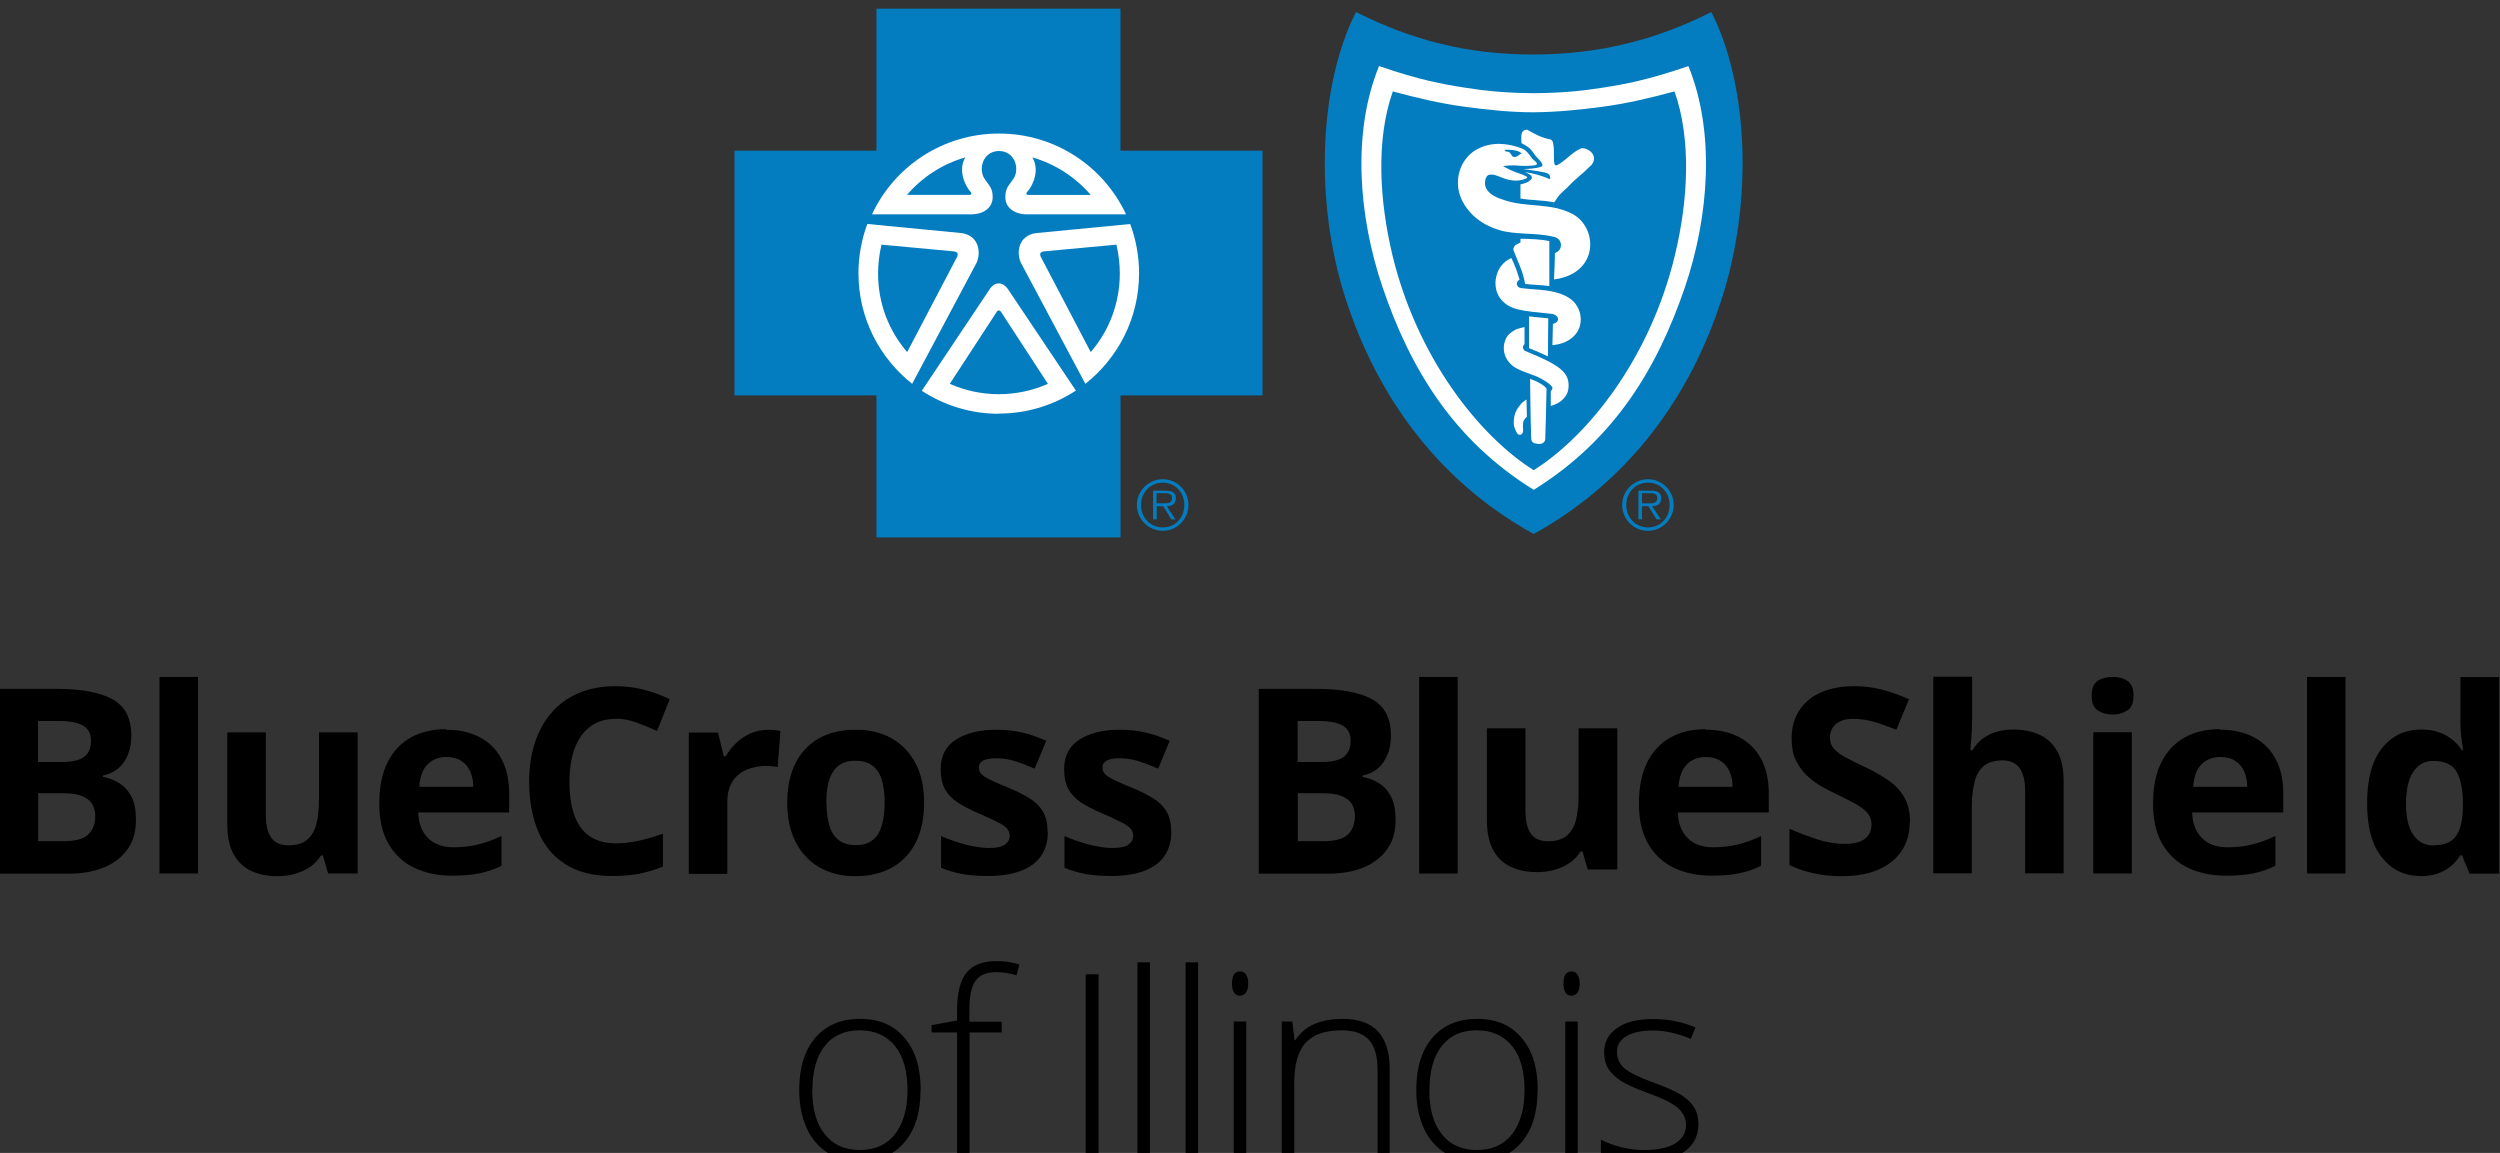
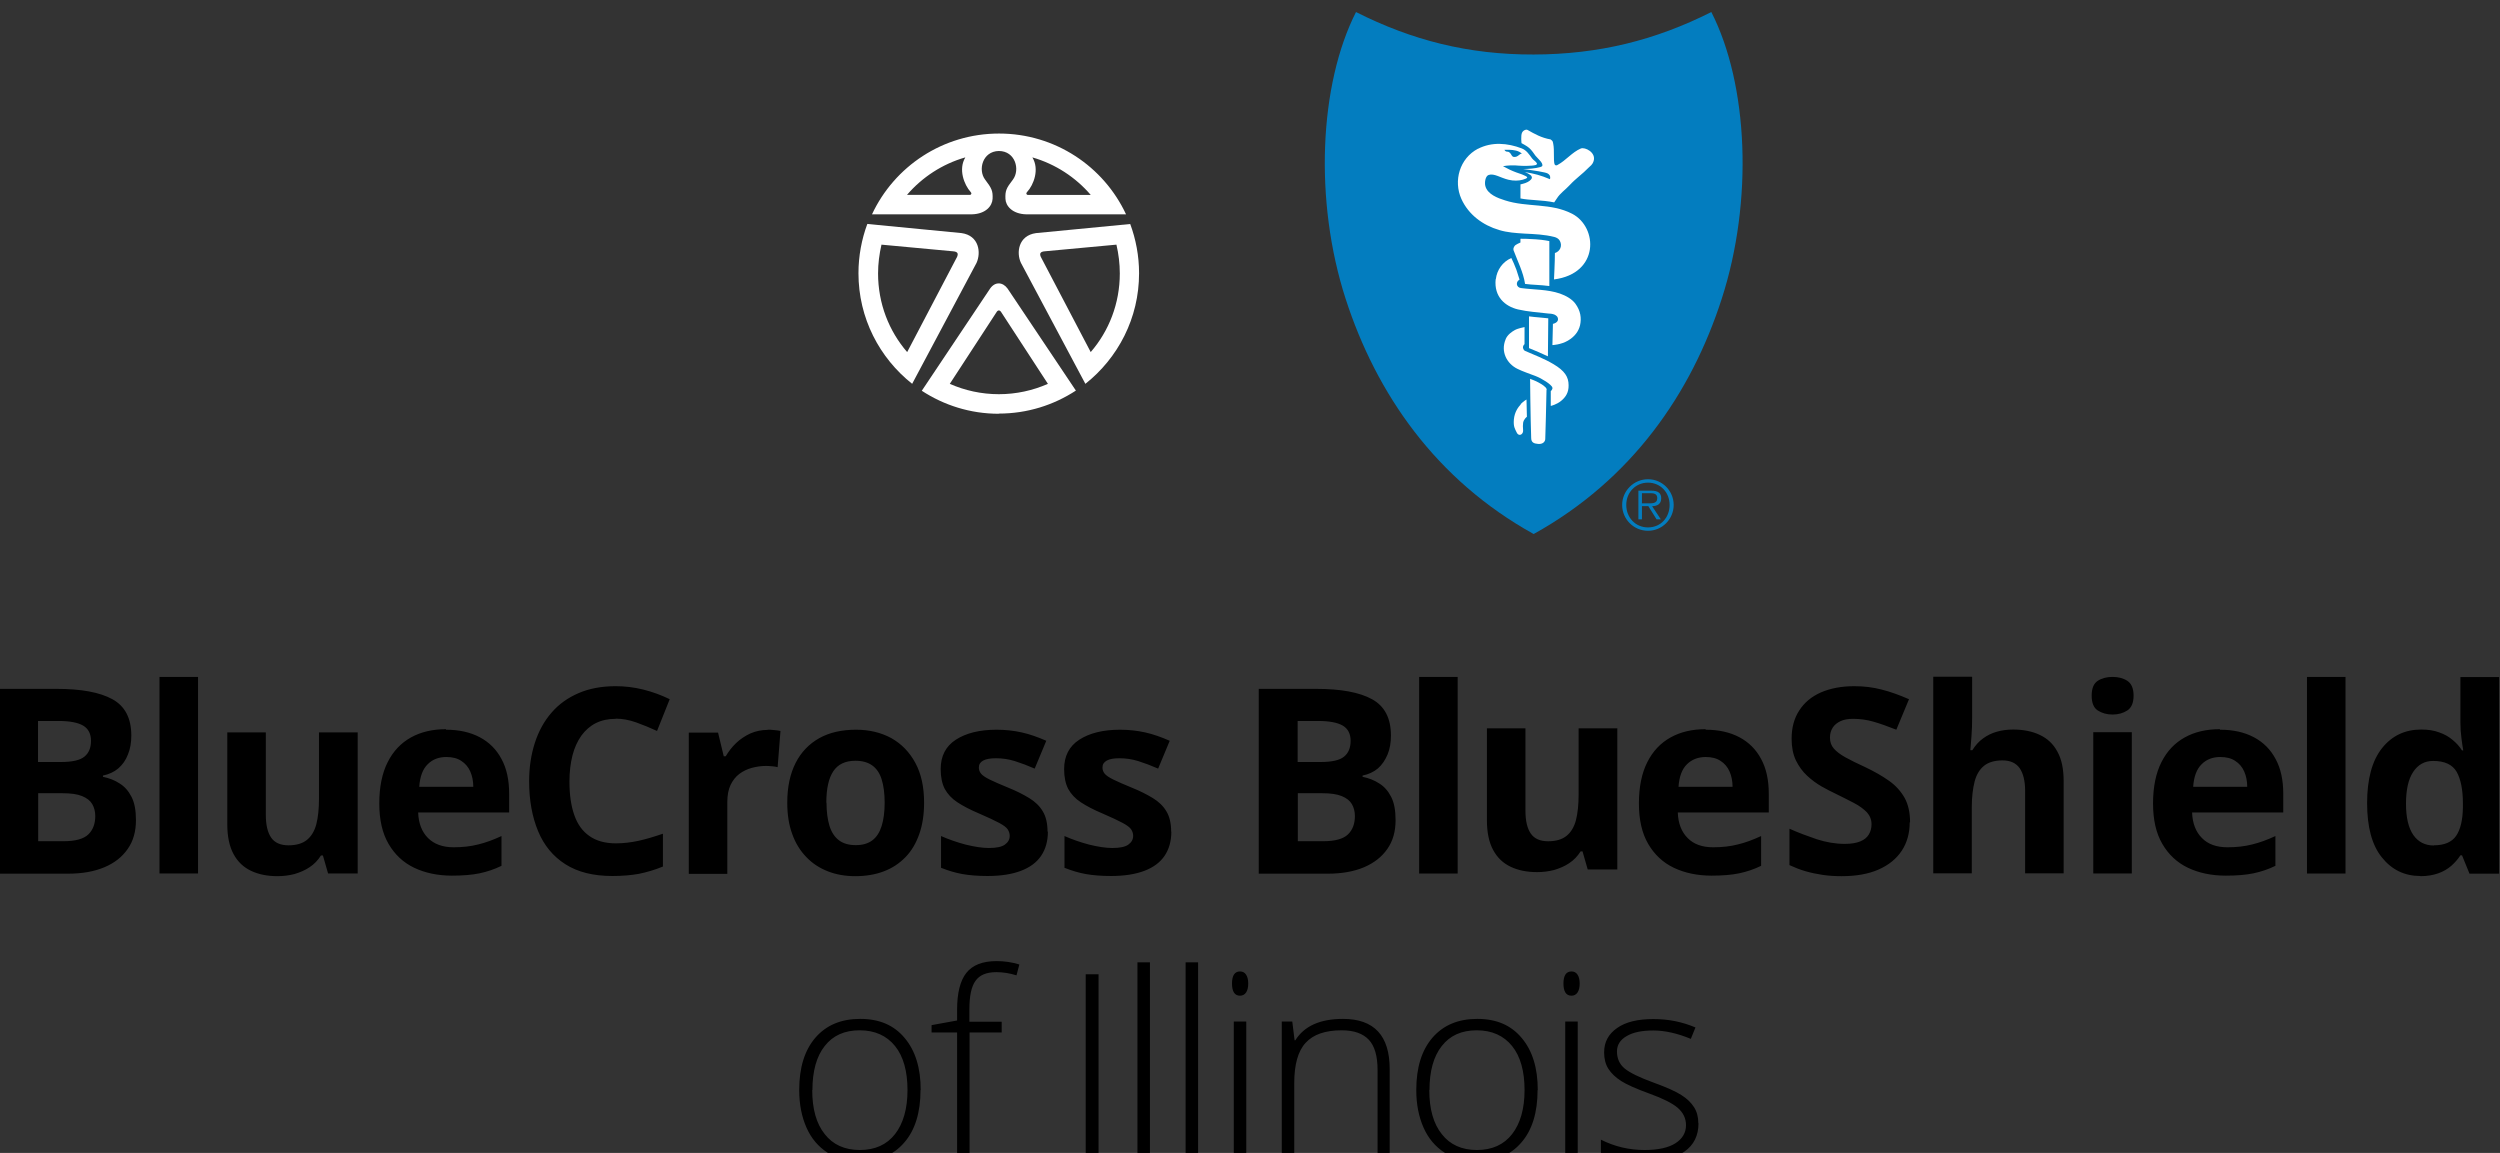
<svg xmlns="http://www.w3.org/2000/svg" version="1.1" id="svg2" width="99.755" height="46.005" viewBox="0 0 99.755 46.005" xml:space="preserve">
  <rect x="0" y="0" width="99.755" height="46.005" fill="#333333" stroke="none" />
  <defs id="defs6">
    <style id="style2758">.cls-1{fill:url(#linear-gradient);}.cls-2{fill:url(#linear-gradient-2);}.cls-3{fill:#ca0123;}</style>
    <style id="style1-2">.cls-1{fill:none;stroke-width:0px;}.cls-2{clip-path:url(#clippath);}</style>
    <style id="style1-3">.cls-1{fill:none;stroke-width:0px;}.cls-2{clip-path:url(#clippath);}</style>
    <style id="style1-1">.cls-1{fill:#53b6e7;}.cls-1,.cls-2{stroke-width:0px;}.cls-2{fill:#233872;}</style>
    <style id="style1-9">.cls-1,.cls-2,.cls-3{stroke-width:0px;}.cls-2{fill:#fff;}.cls-3{fill:#037dbf;}</style>
    <style id="style1-7">.cls-1{fill:none;}.cls-2{fill:#98002e;}</style>
    <style id="style1-0">.cls-1{fill:#00013a;}</style>
    <style id="style1-98">
      .cls-1 {
        fill: #ec0c21;
      }
    </style>
    <style id="style1-6">.cls-1{fill:#231f20;}</style>
    <style id="style1-24">.cls-1,.cls-2,.cls-3{fill:none;}.cls-2{clip-path:url(#clippath);}.cls-4{fill:#22257a;}.cls-3{clip-path:url(#clippath-1);}.cls-5{clip-path:url(#clippath-2);}</style>
    <style id="style1-20">.cls-1,.cls-2,.cls-3{fill:none;}.cls-2{clip-path:url(#clippath);}.cls-4{fill:#22257a;}.cls-3{clip-path:url(#clippath-1);}.cls-5{clip-path:url(#clippath-2);}</style>
    <style id="style1-09">.cls-1{fill:none;stroke-width:0px;}.cls-2{clip-path:url(#clippath);}</style>
    <style id="style1-31">.cls-1,.cls-2,.cls-3{stroke-width:0px;}.cls-2{fill:#fff;}.cls-3{fill:#037dbf;}</style>
    <style id="style1-26">.cls-1,.cls-2,.cls-3{stroke-width:0px;}.cls-2{fill:#fff;}.cls-3{fill:#037dbf;}</style>
    <style id="style1-5">.cls-1,.cls-2,.cls-3{stroke-width:0px;}.cls-2{fill:#fff;}.cls-3{fill:#037dbf;}</style>
    <style id="style1-41">.cls-1,.cls-2,.cls-3{stroke-width:0px;}.cls-2{fill:#fff;}.cls-3{fill:#037dbf;}</style>
    <style id="style1-83">.cls-1,.cls-2,.cls-3{stroke-width:0px;}.cls-2{fill:#fff;}.cls-3{fill:#037dbf;}</style>
    <style id="style1-07">.cls-1,.cls-2,.cls-3{stroke-width:0px;}.cls-2{fill:#fff;}.cls-3{fill:#037dbf;}</style>
    <style id="style1-0-3">.cls-1,.cls-2,.cls-3{stroke-width:0px;}.cls-2{fill:#fff;}.cls-3{fill:#037dbf;}</style>
    <linearGradient id="swatch81">
      <stop style="stop-color:#037dbf;stop-opacity:1;" offset="0" id="stop81" />
    </linearGradient>
    <style id="style1-67">.cls-1,.cls-2,.cls-3{stroke-width:0px;}.cls-2{fill:#fff;}.cls-3{fill:#037dbf;}</style>
    <style id="style1-0-99">.cls-1,.cls-2,.cls-3{stroke-width:0px;}.cls-2{fill:#fff;}.cls-3{fill:#037dbf;}</style>
    <style id="style1-09-7">.cls-1,.cls-2,.cls-3{stroke-width:0px;}.cls-2{fill:#fff;}.cls-3{fill:#037dbf;}</style>
    <style id="style1-0-9">.cls-1,.cls-2,.cls-3{stroke-width:0px;}.cls-2{fill:#fff;}.cls-3{fill:#037dbf;}</style>
    <style id="style1-4-6">.cls-1,.cls-2,.cls-3{stroke-width:0px;}.cls-2{fill:#fff;}.cls-3{fill:#037dbf;}</style>
    <style id="style1-0-2">.cls-1,.cls-2,.cls-3{stroke-width:0px;}.cls-2{fill:#fff;}.cls-3{fill:#037dbf;}</style>
    <style id="style1-53">.cls-1,.cls-2,.cls-3{stroke-width:0px;}.cls-2{fill:#fff;}.cls-3{fill:#037dbf;}</style>
    <style id="style1-0-28">.cls-1,.cls-2,.cls-3{stroke-width:0px;}.cls-2{fill:#fff;}.cls-3{fill:#037dbf;}</style>
    <style id="style1-09-2">.cls-1,.cls-2,.cls-3{stroke-width:0px;}.cls-2{fill:#fff;}.cls-3{fill:#037dbf;}</style>
    <style id="style1-0-9-5">.cls-1,.cls-2,.cls-3{stroke-width:0px;}.cls-2{fill:#fff;}.cls-3{fill:#037dbf;}</style>
    <style id="style1-4-3">.cls-1,.cls-2,.cls-3{stroke-width:0px;}.cls-2{fill:#fff;}.cls-3{fill:#037dbf;}</style>
    <style id="style1-0-2-6">.cls-1,.cls-2,.cls-3{stroke-width:0px;}.cls-2{fill:#fff;}.cls-3{fill:#037dbf;}</style>
    <style id="style1-34">.cls-1,.cls-2,.cls-3{stroke-width:0px;}.cls-2{fill:#fff;}.cls-3{fill:#037dbf;}</style>
    <style id="style2">.cls-1,.cls-2,.cls-3{stroke-width:0px;}.cls-2{fill:#fff;}.cls-3{fill:#037dbf;}</style>
    <style id="style3">.cls-1,.cls-2,.cls-3{stroke-width:0px;}.cls-2{fill:#fff;}.cls-3{fill:#037dbf;}</style>
    <style id="style4">.cls-1,.cls-2,.cls-3{stroke-width:0px;}.cls-2{fill:#fff;}.cls-3{fill:#037dbf;}</style>
    <style id="style5">.cls-1,.cls-2,.cls-3{stroke-width:0px;}.cls-2{fill:#fff;}.cls-3{fill:#037dbf;}</style>
    <style id="style6">.cls-1,.cls-2,.cls-3{stroke-width:0px;}.cls-2{fill:#fff;}.cls-3{fill:#037dbf;}</style>
    <style id="style1-63">.cls-1,.cls-2,.cls-3{stroke-width:0px;}.cls-2{fill:#fff;}.cls-3{fill:#037dbf;}</style>
    <style id="style1-0-4">.cls-1,.cls-2,.cls-3{stroke-width:0px;}.cls-2{fill:#fff;}.cls-3{fill:#037dbf;}</style>
    <style id="style1-09-28">.cls-1,.cls-2,.cls-3{stroke-width:0px;}.cls-2{fill:#fff;}.cls-3{fill:#037dbf;}</style>
    <style id="style1-0-9-8">.cls-1,.cls-2,.cls-3{stroke-width:0px;}.cls-2{fill:#fff;}.cls-3{fill:#037dbf;}</style>
    <style id="style1-4-7">.cls-1,.cls-2,.cls-3{stroke-width:0px;}.cls-2{fill:#fff;}.cls-3{fill:#037dbf;}</style>
    <style id="style1-0-2-5">.cls-1,.cls-2,.cls-3{stroke-width:0px;}.cls-2{fill:#fff;}.cls-3{fill:#037dbf;}</style>
    <style id="style1-44">.cls-1,.cls-2,.cls-3{stroke-width:0px;}.cls-2{fill:#fff;}.cls-3{fill:#037dbf;}</style>
    <style id="style1-0-44">.cls-1,.cls-2,.cls-3{stroke-width:0px;}.cls-2{fill:#fff;}.cls-3{fill:#037dbf;}</style>
    <style id="style1-09-4">.cls-1,.cls-2,.cls-3{stroke-width:0px;}.cls-2{fill:#fff;}.cls-3{fill:#037dbf;}</style>
    <style id="style1-0-9-2">.cls-1,.cls-2,.cls-3{stroke-width:0px;}.cls-2{fill:#fff;}.cls-3{fill:#037dbf;}</style>
    <style id="style1-4-9">.cls-1,.cls-2,.cls-3{stroke-width:0px;}.cls-2{fill:#fff;}.cls-3{fill:#037dbf;}</style>
    <style id="style1-0-2-3">.cls-1,.cls-2,.cls-3{stroke-width:0px;}.cls-2{fill:#fff;}.cls-3{fill:#037dbf;}</style>
    <style id="style1-30">.cls-1,.cls-2,.cls-3{stroke-width:0px;}.cls-2{fill:#fff;}.cls-3{fill:#037dbf;}</style>
    <style id="style1-0-38">.cls-1,.cls-2,.cls-3{stroke-width:0px;}.cls-2{fill:#fff;}.cls-3{fill:#037dbf;}</style>
    <style id="style1-09-25">.cls-1,.cls-2,.cls-3{stroke-width:0px;}.cls-2{fill:#fff;}.cls-3{fill:#037dbf;}</style>
    <style id="style1-0-9-20">.cls-1,.cls-2,.cls-3{stroke-width:0px;}.cls-2{fill:#fff;}.cls-3{fill:#037dbf;}</style>
    <style id="style1-4-37">.cls-1,.cls-2,.cls-3{stroke-width:0px;}.cls-2{fill:#fff;}.cls-3{fill:#037dbf;}</style>
    <style id="style1-0-2-2">.cls-1,.cls-2,.cls-3{stroke-width:0px;}.cls-2{fill:#fff;}.cls-3{fill:#037dbf;}</style>
    <style id="style1-32">.cls-1,.cls-2,.cls-3{stroke-width:0px;}.cls-2{fill:#fff;}.cls-3{fill:#037dbf;}</style>
    <style id="style1-0-1">.cls-1,.cls-2,.cls-3{stroke-width:0px;}.cls-2{fill:#fff;}.cls-3{fill:#037dbf;}</style>
    <style id="style1-09-1">.cls-1,.cls-2,.cls-3{stroke-width:0px;}.cls-2{fill:#fff;}.cls-3{fill:#037dbf;}</style>
    <style id="style1-0-9-3">.cls-1,.cls-2,.cls-3{stroke-width:0px;}.cls-2{fill:#fff;}.cls-3{fill:#037dbf;}</style>
    <style id="style1-4-2">.cls-1,.cls-2,.cls-3{stroke-width:0px;}.cls-2{fill:#fff;}.cls-3{fill:#037dbf;}</style>
    <style id="style1-0-2-53">.cls-1,.cls-2,.cls-3{stroke-width:0px;}.cls-2{fill:#fff;}.cls-3{fill:#037dbf;}</style>
    <style id="style1-64">.cls-1,.cls-2,.cls-3{stroke-width:0px;}.cls-2{fill:#fff;}.cls-3{fill:#037dbf;}</style>
    <style id="style1-0-0">.cls-1,.cls-2,.cls-3{stroke-width:0px;}.cls-2{fill:#fff;}.cls-3{fill:#037dbf;}</style>
    <style id="style1-09-70">.cls-1,.cls-2,.cls-3{stroke-width:0px;}.cls-2{fill:#fff;}.cls-3{fill:#037dbf;}</style>
    <style id="style1-0-9-34">.cls-1,.cls-2,.cls-3{stroke-width:0px;}.cls-2{fill:#fff;}.cls-3{fill:#037dbf;}</style>
    <style id="style1-4-0">.cls-1,.cls-2,.cls-3{stroke-width:0px;}.cls-2{fill:#fff;}.cls-3{fill:#037dbf;}</style>
    <style id="style1-0-2-0">.cls-1,.cls-2,.cls-3{stroke-width:0px;}.cls-2{fill:#fff;}.cls-3{fill:#037dbf;}</style>
    <style id="style1-75">.cls-1,.cls-2,.cls-3{stroke-width:0px;}.cls-2{fill:#fff;}.cls-3{fill:#037dbf;}</style>
    <style id="style1-0-00">.cls-1,.cls-2,.cls-3{stroke-width:0px;}.cls-2{fill:#fff;}.cls-3{fill:#037dbf;}</style>
    <style id="style1-09-45">.cls-1,.cls-2,.cls-3{stroke-width:0px;}.cls-2{fill:#fff;}.cls-3{fill:#037dbf;}</style>
    <style id="style1-0-9-4">.cls-1,.cls-2,.cls-3{stroke-width:0px;}.cls-2{fill:#fff;}.cls-3{fill:#037dbf;}</style>
    <style id="style1-4-95">.cls-1,.cls-2,.cls-3{stroke-width:0px;}.cls-2{fill:#fff;}.cls-3{fill:#037dbf;}</style>
    <style id="style1-0-2-64">.cls-1,.cls-2,.cls-3{stroke-width:0px;}.cls-2{fill:#fff;}.cls-3{fill:#037dbf;}</style>
    <style id="style1-314">.cls-1,.cls-2,.cls-3{stroke-width:0px;}.cls-2{fill:#fff;}.cls-3{fill:#037dbf;}</style>
    <style id="style1-0-8">.cls-1,.cls-2,.cls-3{stroke-width:0px;}.cls-2{fill:#fff;}.cls-3{fill:#037dbf;}</style>
    <style id="style1-09-49">.cls-1,.cls-2,.cls-3{stroke-width:0px;}.cls-2{fill:#fff;}.cls-3{fill:#037dbf;}</style>
    <style id="style1-0-9-207">.cls-1,.cls-2,.cls-3{stroke-width:0px;}.cls-2{fill:#fff;}.cls-3{fill:#037dbf;}</style>
    <style id="style1-4-06">.cls-1,.cls-2,.cls-3{stroke-width:0px;}.cls-2{fill:#fff;}.cls-3{fill:#037dbf;}</style>
    <style id="style1-0-2-07">.cls-1,.cls-2,.cls-3{stroke-width:0px;}.cls-2{fill:#fff;}.cls-3{fill:#037dbf;}</style>
    <style id="style1-671">.cls-1,.cls-2,.cls-3{stroke-width:0px;}.cls-2{fill:#fff;}.cls-3{fill:#037dbf;}</style>
    <style id="style1-0-5">.cls-1,.cls-2,.cls-3{stroke-width:0px;}.cls-2{fill:#fff;}.cls-3{fill:#037dbf;}</style>
    <style id="style1-09-5">.cls-1,.cls-2,.cls-3{stroke-width:0px;}.cls-2{fill:#fff;}.cls-3{fill:#037dbf;}</style>
    <style id="style1-0-9-40">.cls-1,.cls-2,.cls-3{stroke-width:0px;}.cls-2{fill:#fff;}.cls-3{fill:#037dbf;}</style>
    <style id="style1-4-26">.cls-1,.cls-2,.cls-3{stroke-width:0px;}.cls-2{fill:#fff;}.cls-3{fill:#037dbf;}</style>
    <style id="style1-0-2-06">.cls-1,.cls-2,.cls-3{stroke-width:0px;}.cls-2{fill:#fff;}.cls-3{fill:#037dbf;}</style>
    <style id="style1-92">.cls-1,.cls-2,.cls-3{stroke-width:0px;}.cls-2{fill:#fff;}.cls-3{fill:#037dbf;}</style>
    <style id="style1-0-6">.cls-1,.cls-2,.cls-3{stroke-width:0px;}.cls-2{fill:#fff;}.cls-3{fill:#037dbf;}</style>
    <style id="style1-09-53">.cls-1,.cls-2,.cls-3{stroke-width:0px;}.cls-2{fill:#fff;}.cls-3{fill:#037dbf;}</style>
    <style id="style1-0-9-24">.cls-1,.cls-2,.cls-3{stroke-width:0px;}.cls-2{fill:#fff;}.cls-3{fill:#037dbf;}</style>
    <style id="style1-4-4">.cls-1,.cls-2,.cls-3{stroke-width:0px;}.cls-2{fill:#fff;}.cls-3{fill:#037dbf;}</style>
    <style id="style1-0-2-4">.cls-1,.cls-2,.cls-3{stroke-width:0px;}.cls-2{fill:#fff;}.cls-3{fill:#037dbf;}</style>
    <style id="style1-73">.cls-1,.cls-2,.cls-3{stroke-width:0px;}.cls-2{fill:#fff;}.cls-3{fill:#037dbf;}</style>
    <style id="style1-0-15">.cls-1,.cls-2,.cls-3{stroke-width:0px;}.cls-2{fill:#fff;}.cls-3{fill:#037dbf;}</style>
    <style id="style1-09-78">.cls-1,.cls-2,.cls-3{stroke-width:0px;}.cls-2{fill:#fff;}.cls-3{fill:#037dbf;}</style>
    <style id="style1-0-9-58">.cls-1,.cls-2,.cls-3{stroke-width:0px;}.cls-2{fill:#fff;}.cls-3{fill:#037dbf;}</style>
    <style id="style1-4-32">.cls-1,.cls-2,.cls-3{stroke-width:0px;}.cls-2{fill:#fff;}.cls-3{fill:#037dbf;}</style>
    <style id="style1-0-2-41">.cls-1,.cls-2,.cls-3{stroke-width:0px;}.cls-2{fill:#fff;}.cls-3{fill:#037dbf;}</style>
    <style id="style1-06">.cls-1,.cls-2,.cls-3{stroke-width:0px;}.cls-2{fill:#fff;}.cls-3{fill:#037dbf;}</style>
    <style id="style1-0-45">.cls-1,.cls-2,.cls-3{stroke-width:0px;}.cls-2{fill:#fff;}.cls-3{fill:#037dbf;}</style>
    <style id="style1-09-3">.cls-1,.cls-2,.cls-3{stroke-width:0px;}.cls-2{fill:#fff;}.cls-3{fill:#037dbf;}</style>
    <style id="style1-0-9-0">.cls-1,.cls-2,.cls-3{stroke-width:0px;}.cls-2{fill:#fff;}.cls-3{fill:#037dbf;}</style>
    <style id="style1-4-8">.cls-1,.cls-2,.cls-3{stroke-width:0px;}.cls-2{fill:#fff;}.cls-3{fill:#037dbf;}</style>
    <style id="style1-0-2-9">.cls-1,.cls-2,.cls-3{stroke-width:0px;}.cls-2{fill:#fff;}.cls-3{fill:#037dbf;}</style>
    <style id="style1-636">.cls-1,.cls-2,.cls-3{stroke-width:0px;}.cls-2{fill:#fff;}.cls-3{fill:#037dbf;}</style>
    <style id="style1-0-52">.cls-1,.cls-2,.cls-3{stroke-width:0px;}.cls-2{fill:#fff;}.cls-3{fill:#037dbf;}</style>
    <style id="style1-09-8">.cls-1,.cls-2,.cls-3{stroke-width:0px;}.cls-2{fill:#fff;}.cls-3{fill:#037dbf;}</style>
    <style id="style1-0-9-1">.cls-1,.cls-2,.cls-3{stroke-width:0px;}.cls-2{fill:#fff;}.cls-3{fill:#037dbf;}</style>
    <style id="style1-4-03">.cls-1,.cls-2,.cls-3{stroke-width:0px;}.cls-2{fill:#fff;}.cls-3{fill:#037dbf;}</style>
    <style id="style1-0-2-1">.cls-1,.cls-2,.cls-3{stroke-width:0px;}.cls-2{fill:#fff;}.cls-3{fill:#037dbf;}</style>
    <style id="style1-74">.cls-1,.cls-2,.cls-3{stroke-width:0px;}.cls-2{fill:#fff;}.cls-3{fill:#037dbf;}</style>
    <style id="style1-0-82">.cls-1,.cls-2,.cls-3{stroke-width:0px;}.cls-2{fill:#fff;}.cls-3{fill:#037dbf;}</style>
    <style id="style1-09-36">.cls-1,.cls-2,.cls-3{stroke-width:0px;}.cls-2{fill:#fff;}.cls-3{fill:#037dbf;}</style>
    <style id="style1-0-9-30">.cls-1,.cls-2,.cls-3{stroke-width:0px;}.cls-2{fill:#fff;}.cls-3{fill:#037dbf;}</style>
    <style id="style1-4-35">.cls-1,.cls-2,.cls-3{stroke-width:0px;}.cls-2{fill:#fff;}.cls-3{fill:#037dbf;}</style>
    <style id="style1-0-2-28">.cls-1,.cls-2,.cls-3{stroke-width:0px;}.cls-2{fill:#fff;}.cls-3{fill:#037dbf;}</style>
    <style id="style1-91">.cls-1,.cls-2,.cls-3{stroke-width:0px;}.cls-2{fill:#fff;}.cls-3{fill:#037dbf;}</style>
    <style id="style1-0-08">.cls-1,.cls-2,.cls-3{stroke-width:0px;}.cls-2{fill:#fff;}.cls-3{fill:#037dbf;}</style>
    <style id="style1-09-50">.cls-1,.cls-2,.cls-3{stroke-width:0px;}.cls-2{fill:#fff;}.cls-3{fill:#037dbf;}</style>
    <style id="style1-0-9-7">.cls-1,.cls-2,.cls-3{stroke-width:0px;}.cls-2{fill:#fff;}.cls-3{fill:#037dbf;}</style>
    <style id="style1-4-90">.cls-1,.cls-2,.cls-3{stroke-width:0px;}.cls-2{fill:#fff;}.cls-3{fill:#037dbf;}</style>
    <style id="style1-0-2-534">.cls-1,.cls-2,.cls-3{stroke-width:0px;}.cls-2{fill:#fff;}.cls-3{fill:#037dbf;}</style>
    <style id="style1-10">.cls-1{fill:#00013a;}</style>
    <style id="style1-85">.cls-1{fill:none;stroke-width:0px;}.cls-2{clip-path:url(#clippath);}</style>
    <style id="style1-58">.cls-1{fill:#00013a;}</style>
    <style id="style1-61">
      .cls-1 {
        fill: #ec0c21;
      }
    </style>
    <style id="style2758-8">.cls-1{fill:url(#linear-gradient);}.cls-2{fill:url(#linear-gradient-2);}.cls-3{fill:#ca0123;}</style>
  </defs>
  <g id="g130" transform="matrix(1.333,0,0,-1.333,-139.9,1386.038)">
    <g id="g101">
      <g id="g31" transform="matrix(0.534,0,0,-0.534,104.925,1039.428)">
        <path id="path24" style="fill:black;fill-opacity:1" class="cls-1" d="m 95.26,62.29 c 0,0.69 -0.26,1.22 -0.79,1.59 -0.52,0.37 -1.27,0.56 -2.23,0.56 -1.03,0 -1.85,-0.16 -2.45,-0.47 v -0.76 c 0.77,0.39 1.59,0.58 2.45,0.58 0.76,0 1.34,-0.13 1.73,-0.38 0.39,-0.25 0.59,-0.59 0.59,-1.01 0,-0.39 -0.16,-0.71 -0.47,-0.98 -0.31,-0.26 -0.83,-0.52 -1.55,-0.78 -0.77,-0.28 -1.31,-0.52 -1.62,-0.72 -0.31,-0.2 -0.55,-0.43 -0.71,-0.68 -0.16,-0.25 -0.24,-0.56 -0.24,-0.92 0,-0.58 0.24,-1.03 0.73,-1.37 0.48,-0.34 1.16,-0.5 2.03,-0.5 0.87,0 1.62,0.16 2.36,0.47 l -0.26,0.64 c -0.75,-0.31 -1.46,-0.47 -2.1,-0.47 -0.64,0 -1.13,0.1 -1.49,0.31 -0.37,0.21 -0.55,0.5 -0.55,0.86 0,0.4 0.14,0.72 0.43,0.96 0.29,0.24 0.84,0.51 1.67,0.81 0.69,0.25 1.2,0.48 1.51,0.68 0.32,0.2 0.55,0.43 0.71,0.68 0.16,0.25 0.24,0.55 0.24,0.9 v 0 z m -6.77,2 h -0.7 v -7.7 h 0.7 z m -0.8,-9.83 c 0,-0.45 0.15,-0.68 0.45,-0.68 0.15,0 0.26,0.06 0.34,0.18 0.08,0.12 0.12,0.29 0.12,0.5 0,0.21 -0.04,0.38 -0.12,0.5 -0.08,0.12 -0.2,0.18 -0.34,0.18 -0.3,0 -0.45,-0.23 -0.45,-0.69 v 0 z m -7.52,5.97 c 0,1.06 0.23,1.88 0.7,2.47 0.46,0.59 1.12,0.89 1.97,0.89 0.85,0 1.51,-0.3 1.97,-0.89 0.46,-0.59 0.7,-1.42 0.7,-2.47 0,-1.05 -0.23,-1.89 -0.7,-2.47 -0.47,-0.58 -1.13,-0.88 -1.98,-0.88 -0.85,0 -1.5,0.29 -1.96,0.88 -0.46,0.58 -0.69,1.41 -0.69,2.47 v 0 z m 6.07,0 c 0,1.25 -0.3,2.24 -0.91,2.94 -0.61,0.71 -1.45,1.06 -2.52,1.06 -0.67,0 -1.27,-0.16 -1.78,-0.49 -0.51,-0.33 -0.91,-0.79 -1.18,-1.4 -0.27,-0.61 -0.41,-1.31 -0.41,-2.11 0,-1.26 0.3,-2.23 0.91,-2.94 0.61,-0.7 1.44,-1.05 2.51,-1.05 1.07,0 1.89,0.35 2.49,1.07 0.6,0.71 0.9,1.68 0.9,2.92 v 0 z m -8.97,3.86 V 59.3 c 0,-0.77 -0.16,-1.34 -0.49,-1.69 -0.33,-0.35 -0.83,-0.53 -1.52,-0.53 -0.92,0 -1.59,0.23 -2.02,0.7 -0.43,0.46 -0.64,1.22 -0.64,2.26 v 4.25 h -0.7 v -7.7 h 0.59 l 0.13,1.05 h 0.04 c 0.5,-0.8 1.39,-1.2 2.67,-1.2 1.75,0 2.62,0.94 2.62,2.81 v 5.03 h -0.69 z m -7.36,0 h -0.7 v -7.7 h 0.7 z m -0.8,-9.83 c 0,-0.45 0.15,-0.68 0.45,-0.68 0.15,0 0.26,0.06 0.34,0.18 0.08,0.12 0.12,0.29 0.12,0.5 0,0.21 -0.04,0.38 -0.12,0.5 -0.08,0.12 -0.2,0.18 -0.34,0.18 -0.3,0 -0.45,-0.23 -0.45,-0.69 v 0 z m -1.9,9.83 h -0.7 V 53.27 h 0.7 z m -2.7,0 h -0.7 V 53.27 h 0.7 z m -3.6,0 V 53.94 h 0.72 V 64.29 Z M 56.21,57.2 H 54.4 v 7.09 H 53.7 V 57.2 h -1.43 v -0.41 l 1.43,-0.26 v -0.59 c 0,-0.94 0.17,-1.64 0.52,-2.08 0.35,-0.44 0.91,-0.66 1.7,-0.66 0.42,0 0.85,0.06 1.27,0.19 L 57.03,54 c -0.38,-0.12 -0.75,-0.18 -1.13,-0.18 -0.55,0 -0.94,0.16 -1.17,0.49 -0.23,0.32 -0.34,0.85 -0.34,1.58 v 0.71 h 1.81 v 0.61 0 z m -10.63,3.23 c 0,1.06 0.23,1.88 0.7,2.47 0.46,0.59 1.12,0.89 1.97,0.89 0.85,0 1.51,-0.3 1.97,-0.89 0.46,-0.59 0.7,-1.42 0.7,-2.47 0,-1.05 -0.23,-1.89 -0.7,-2.47 -0.47,-0.58 -1.13,-0.88 -1.98,-0.88 -0.85,0 -1.5,0.29 -1.96,0.88 -0.46,0.58 -0.69,1.41 -0.69,2.47 v 0 z m 6.07,0 c 0,1.25 -0.3,2.24 -0.91,2.94 -0.61,0.71 -1.45,1.06 -2.52,1.06 -0.67,0 -1.27,-0.16 -1.78,-0.49 -0.51,-0.33 -0.91,-0.79 -1.18,-1.4 -0.27,-0.61 -0.41,-1.31 -0.41,-2.11 0,-1.26 0.3,-2.23 0.91,-2.94 0.61,-0.7 1.44,-1.05 2.51,-1.05 1.07,0 1.89,0.35 2.49,1.07 0.6,0.71 0.9,1.68 0.9,2.92 v 0 z m 84.83,-13.72 c 0.59,0 1.01,-0.18 1.25,-0.53 0.24,-0.35 0.37,-0.88 0.38,-1.59 v -0.23 c 0,-0.77 -0.12,-1.36 -0.35,-1.77 -0.24,-0.41 -0.68,-0.61 -1.32,-0.61 -0.48,0 -0.85,0.21 -1.12,0.62 -0.27,0.41 -0.4,1 -0.4,1.78 0,0.78 0.14,1.36 0.41,1.75 0.27,0.39 0.66,0.59 1.15,0.59 v 0 z m -0.76,1.72 c -0.88,0 -1.6,-0.35 -2.15,-1.04 -0.56,-0.69 -0.83,-1.71 -0.83,-3.05 0,-1.34 0.28,-2.38 0.84,-3.08 0.56,-0.7 1.29,-1.04 2.2,-1.04 0.38,0 0.71,0.05 1,0.16 0.29,0.1 0.54,0.24 0.75,0.42 0.21,0.17 0.39,0.37 0.53,0.59 h 0.07 c -0.03,-0.15 -0.06,-0.37 -0.1,-0.67 -0.04,-0.3 -0.06,-0.6 -0.06,-0.91 v -2.53 h 2.17 V 48.3 h -1.66 l -0.42,-1.03 h -0.09 c -0.14,0.22 -0.31,0.41 -0.51,0.59 -0.21,0.18 -0.45,0.32 -0.73,0.42 -0.28,0.1 -0.62,0.16 -1,0.16 v 0 z m -4.19,-0.14 h -2.16 V 37.27 h 2.16 z m -7.02,-6.53 c -0.42,0 -0.77,0.13 -1.04,0.4 -0.28,0.27 -0.44,0.69 -0.48,1.27 h 3.03 c 0,-0.32 -0.06,-0.61 -0.17,-0.86 -0.11,-0.25 -0.28,-0.45 -0.5,-0.59 -0.22,-0.15 -0.5,-0.22 -0.84,-0.22 z m -0.01,-1.53 c 0.73,0 1.36,0.14 1.89,0.42 0.53,0.28 0.94,0.69 1.22,1.22 0.29,0.53 0.43,1.18 0.43,1.95 v 1.05 h -5.11 c 0.02,0.61 0.21,1.09 0.55,1.43 0.34,0.35 0.82,0.52 1.43,0.52 0.5,0 0.97,-0.05 1.39,-0.16 0.42,-0.1 0.85,-0.26 1.3,-0.47 v 1.67 c -0.39,0.19 -0.8,0.33 -1.23,0.42 -0.43,0.09 -0.95,0.13 -1.56,0.13 -0.79,0 -1.5,-0.15 -2.11,-0.44 -0.61,-0.29 -1.09,-0.74 -1.44,-1.34 -0.35,-0.6 -0.52,-1.35 -0.52,-2.27 0,-0.92 0.16,-1.7 0.47,-2.31 0.31,-0.62 0.75,-1.08 1.31,-1.39 0.56,-0.31 1.21,-0.46 1.96,-0.46 v 0 z m -4.95,0.14 v 7.92 h -2.16 v -7.92 z m -1.08,-3.1 c 0.32,0 0.6,0.07 0.83,0.22 0.23,0.15 0.35,0.43 0.35,0.83 0,0.4 -0.12,0.68 -0.35,0.83 -0.23,0.15 -0.51,0.23 -0.83,0.23 -0.32,0 -0.6,-0.08 -0.83,-0.23 -0.23,-0.15 -0.34,-0.43 -0.34,-0.83 0,-0.4 0.11,-0.68 0.34,-0.83 0.23,-0.15 0.51,-0.22 0.83,-0.22 z m -7.87,0 v 2.24 c 0,0.39 -0.01,0.76 -0.04,1.12 -0.03,0.35 -0.05,0.6 -0.06,0.75 h 0.11 c 0.17,-0.27 0.37,-0.5 0.6,-0.66 0.23,-0.17 0.49,-0.3 0.78,-0.38 0.28,-0.08 0.59,-0.12 0.91,-0.12 0.57,0 1.07,0.1 1.49,0.3 0.43,0.2 0.76,0.51 0.99,0.94 0.24,0.43 0.35,0.98 0.35,1.66 v 5.16 h -2.16 v -4.62 c 0,-0.57 -0.11,-0.99 -0.31,-1.28 -0.21,-0.29 -0.53,-0.43 -0.96,-0.43 -0.43,0 -0.78,0.1 -1.03,0.3 -0.25,0.2 -0.43,0.5 -0.53,0.88 -0.1,0.39 -0.16,0.87 -0.16,1.43 v 3.72 h -2.16 V 37.26 h 2.16 z m -3.5,8.15 c 0,0.61 -0.15,1.15 -0.45,1.6 -0.3,0.45 -0.73,0.8 -1.3,1.05 -0.57,0.25 -1.26,0.37 -2.07,0.37 -0.36,0 -0.71,-0.02 -1.05,-0.07 -0.34,-0.05 -0.67,-0.12 -0.98,-0.21 -0.31,-0.09 -0.61,-0.21 -0.89,-0.34 v -2.04 c 0.49,0.22 1,0.41 1.53,0.59 0.53,0.17 1.05,0.26 1.57,0.26 0.36,0 0.65,-0.05 0.87,-0.14 0.22,-0.09 0.38,-0.22 0.48,-0.39 0.1,-0.17 0.15,-0.35 0.15,-0.57 0,-0.26 -0.09,-0.48 -0.26,-0.67 -0.18,-0.18 -0.41,-0.36 -0.72,-0.52 -0.3,-0.16 -0.65,-0.33 -1.03,-0.52 -0.24,-0.11 -0.5,-0.25 -0.79,-0.41 -0.28,-0.16 -0.55,-0.36 -0.81,-0.6 -0.26,-0.24 -0.46,-0.52 -0.63,-0.86 -0.16,-0.34 -0.24,-0.74 -0.24,-1.21 0,-0.62 0.14,-1.15 0.43,-1.59 0.28,-0.44 0.69,-0.78 1.21,-1.01 0.53,-0.23 1.15,-0.35 1.87,-0.35 0.54,0 1.05,0.06 1.54,0.19 0.49,0.12 1,0.31 1.53,0.54 l -0.71,1.71 c -0.48,-0.19 -0.9,-0.34 -1.28,-0.45 -0.38,-0.11 -0.76,-0.16 -1.15,-0.16 -0.27,0 -0.51,0.04 -0.7,0.13 -0.19,0.09 -0.34,0.21 -0.44,0.37 -0.1,0.16 -0.15,0.34 -0.15,0.55 0,0.25 0.07,0.45 0.22,0.62 0.15,0.17 0.36,0.33 0.65,0.49 0.29,0.16 0.65,0.34 1.09,0.54 0.53,0.25 0.98,0.51 1.36,0.78 0.38,0.27 0.66,0.59 0.87,0.96 0.2,0.37 0.3,0.82 0.3,1.36 v 0 z M 95.67,41.76 c -0.42,0 -0.77,0.13 -1.05,0.4 -0.28,0.27 -0.44,0.69 -0.48,1.27 h 3.03 C 97.17,43.11 97.11,42.82 97,42.57 96.89,42.32 96.72,42.12 96.5,41.98 96.28,41.83 96,41.76 95.66,41.76 v 0 z m -0.01,-1.53 c 0.73,0 1.36,0.14 1.89,0.42 0.53,0.28 0.94,0.69 1.22,1.22 0.29,0.53 0.43,1.18 0.43,1.95 v 1.05 h -5.1 c 0.02,0.61 0.21,1.09 0.55,1.43 0.34,0.35 0.82,0.52 1.43,0.52 0.5,0 0.97,-0.05 1.39,-0.16 0.42,-0.1 0.85,-0.26 1.3,-0.47 v 1.67 c -0.39,0.19 -0.8,0.33 -1.23,0.42 -0.43,0.09 -0.95,0.13 -1.55,0.13 -0.79,0 -1.5,-0.15 -2.11,-0.44 -0.61,-0.29 -1.09,-0.74 -1.44,-1.34 -0.35,-0.6 -0.52,-1.35 -0.52,-2.27 0,-0.92 0.16,-1.7 0.47,-2.31 0.31,-0.62 0.75,-1.08 1.31,-1.39 0.56,-0.31 1.21,-0.46 1.96,-0.46 v 0 z m -4.95,-0.087 v 7.92 h -1.66 l -0.29,-1.01 h -0.11 c -0.17,0.27 -0.38,0.49 -0.64,0.66 -0.25,0.17 -0.54,0.29 -0.84,0.38 -0.31,0.08 -0.63,0.12 -0.96,0.12 -0.57,0 -1.06,-0.1 -1.48,-0.3 -0.42,-0.2 -0.75,-0.51 -0.98,-0.94 -0.23,-0.42 -0.35,-0.98 -0.35,-1.66 v -5.16 h 2.16 v 4.62 c 0,0.57 0.1,0.99 0.3,1.28 0.2,0.29 0.53,0.43 0.97,0.43 0.44,0 0.78,-0.1 1.03,-0.3 0.25,-0.2 0.43,-0.5 0.53,-0.88 0.1,-0.39 0.15,-0.87 0.15,-1.43 v -3.72 H 90.7 Z M 81.76,48.29 H 79.6 V 37.27 h 2.16 z M 72.8,43.78 v 2.7 h 1.43 c 0.66,0 1.12,-0.13 1.38,-0.38 0.26,-0.25 0.39,-0.6 0.39,-1.03 0,-0.25 -0.06,-0.48 -0.17,-0.67 -0.11,-0.19 -0.3,-0.34 -0.57,-0.45 -0.27,-0.11 -0.63,-0.16 -1.1,-0.16 H 72.8 Z m 0,-1.74 h 1.27 c 0.64,0 1.08,-0.1 1.32,-0.3 0.25,-0.2 0.37,-0.5 0.37,-0.89 0,-0.39 -0.15,-0.68 -0.44,-0.85 -0.29,-0.17 -0.75,-0.26 -1.38,-0.26 h -1.15 v 2.3 0 z m -2.19,-4.1 h 3.22 c 1.38,0 2.42,0.19 3.13,0.58 0.71,0.39 1.06,1.07 1.06,2.04 0,0.39 -0.06,0.75 -0.19,1.06 -0.13,0.31 -0.31,0.58 -0.54,0.78 -0.24,0.2 -0.52,0.33 -0.86,0.4 v 0.07 c 0.34,0.07 0.66,0.19 0.93,0.37 0.28,0.17 0.5,0.42 0.67,0.75 0.17,0.33 0.25,0.76 0.25,1.31 0,0.63 -0.15,1.17 -0.46,1.61 -0.31,0.45 -0.75,0.79 -1.31,1.03 -0.57,0.24 -1.25,0.36 -2.03,0.36 h -3.87 v -10.35 0 z m -4.9,8 c 0,0.54 -0.13,0.99 -0.38,1.36 -0.25,0.37 -0.63,0.65 -1.13,0.84 -0.5,0.19 -1.12,0.29 -1.87,0.29 -0.55,0 -1.03,-0.04 -1.42,-0.11 -0.39,-0.07 -0.79,-0.19 -1.19,-0.35 v -1.78 c 0.43,0.19 0.89,0.35 1.38,0.48 0.49,0.12 0.93,0.19 1.3,0.19 0.42,0 0.72,-0.06 0.9,-0.19 0.18,-0.13 0.27,-0.29 0.27,-0.49 0,-0.13 -0.04,-0.25 -0.11,-0.36 -0.07,-0.11 -0.23,-0.23 -0.47,-0.36 -0.24,-0.13 -0.62,-0.31 -1.13,-0.53 -0.5,-0.21 -0.9,-0.42 -1.22,-0.63 -0.32,-0.21 -0.55,-0.46 -0.71,-0.75 -0.15,-0.29 -0.23,-0.66 -0.23,-1.11 0,-0.73 0.28,-1.28 0.85,-1.65 0.57,-0.37 1.33,-0.56 2.28,-0.56 0.49,0 0.96,0.05 1.41,0.15 0.45,0.1 0.9,0.26 1.38,0.47 l -0.65,1.56 c -0.39,-0.17 -0.76,-0.31 -1.11,-0.42 -0.35,-0.11 -0.7,-0.16 -1.06,-0.16 -0.32,0 -0.55,0.04 -0.71,0.13 -0.16,0.09 -0.24,0.21 -0.24,0.39 0,0.13 0.04,0.24 0.12,0.34 0.08,0.1 0.24,0.21 0.48,0.33 0.24,0.12 0.59,0.27 1.05,0.46 0.45,0.18 0.84,0.38 1.17,0.58 0.33,0.2 0.59,0.45 0.76,0.74 0.18,0.29 0.27,0.68 0.27,1.14 v 0 z m -6.92,0 c 0,0.54 -0.13,0.99 -0.38,1.36 -0.25,0.37 -0.63,0.65 -1.13,0.84 -0.5,0.19 -1.12,0.29 -1.87,0.29 -0.55,0 -1.03,-0.04 -1.42,-0.11 C 53.6,48.25 53.2,48.13 52.8,47.97 v -1.78 c 0.43,0.19 0.89,0.35 1.38,0.48 0.49,0.12 0.93,0.19 1.3,0.19 0.42,0 0.72,-0.06 0.9,-0.19 0.18,-0.13 0.27,-0.29 0.27,-0.49 0,-0.13 -0.04,-0.25 -0.11,-0.36 -0.07,-0.11 -0.23,-0.23 -0.47,-0.36 -0.24,-0.13 -0.62,-0.31 -1.13,-0.53 -0.5,-0.21 -0.9,-0.42 -1.22,-0.63 -0.32,-0.21 -0.55,-0.46 -0.71,-0.75 -0.15,-0.29 -0.23,-0.66 -0.23,-1.11 0,-0.73 0.28,-1.28 0.85,-1.65 0.57,-0.37 1.33,-0.56 2.28,-0.56 0.49,0 0.96,0.05 1.41,0.15 0.45,0.1 0.9,0.26 1.38,0.47 l -0.65,1.56 c -0.39,-0.17 -0.76,-0.31 -1.11,-0.42 -0.35,-0.11 -0.7,-0.16 -1.06,-0.16 -0.32,0 -0.55,0.04 -0.72,0.13 -0.16,0.09 -0.24,0.21 -0.24,0.39 0,0.13 0.04,0.24 0.12,0.34 0.08,0.1 0.24,0.21 0.48,0.33 0.24,0.12 0.59,0.27 1.05,0.46 0.45,0.18 0.84,0.38 1.17,0.58 0.33,0.2 0.59,0.45 0.76,0.74 0.18,0.29 0.27,0.68 0.27,1.14 v 0 z M 46.38,44.32 c 0,0.52 0.06,0.95 0.17,1.31 0.11,0.35 0.29,0.62 0.53,0.8 0.24,0.18 0.55,0.27 0.94,0.27 0.39,0 0.69,-0.09 0.93,-0.27 0.24,-0.18 0.41,-0.45 0.52,-0.8 0.11,-0.35 0.17,-0.79 0.17,-1.31 0,-0.52 -0.06,-0.96 -0.17,-1.31 C 49.36,42.66 49.18,42.4 48.94,42.23 48.7,42.06 48.39,41.97 48,41.97 c -0.57,0 -0.98,0.2 -1.24,0.59 -0.26,0.39 -0.39,0.98 -0.39,1.76 v 0 z m 5.47,0 c 0,0.66 -0.09,1.25 -0.27,1.76 -0.18,0.51 -0.43,0.94 -0.77,1.29 -0.34,0.35 -0.74,0.62 -1.22,0.8 -0.47,0.18 -1.01,0.27 -1.6,0.27 -0.56,0 -1.07,-0.09 -1.53,-0.27 -0.46,-0.18 -0.87,-0.44 -1.21,-0.8 -0.34,-0.35 -0.61,-0.78 -0.79,-1.29 -0.19,-0.51 -0.28,-1.1 -0.28,-1.76 0,-0.88 0.16,-1.62 0.47,-2.23 0.31,-0.61 0.76,-1.07 1.33,-1.39 0.58,-0.32 1.26,-0.47 2.06,-0.47 0.74,0 1.4,0.16 1.97,0.47 0.57,0.32 1.02,0.78 1.35,1.39 0.33,0.61 0.49,1.35 0.49,2.23 z m -8.78,-4.09 c 0.11,0 0.23,0 0.38,0.02 0.14,0.01 0.26,0.03 0.35,0.05 l -0.16,2.03 C 43.57,42.31 43.47,42.29 43.34,42.28 43.21,42.27 43.1,42.26 43,42.26 c -0.28,0 -0.55,0.04 -0.81,0.11 -0.26,0.07 -0.5,0.19 -0.7,0.34 -0.21,0.16 -0.37,0.37 -0.49,0.62 -0.12,0.26 -0.18,0.57 -0.18,0.95 v 4.03 h -2.16 v -7.92 h 1.64 l 0.32,1.33 h 0.11 c 0.16,-0.27 0.35,-0.52 0.58,-0.74 0.23,-0.22 0.5,-0.4 0.8,-0.54 0.3,-0.13 0.62,-0.2 0.97,-0.2 v 0 z m -8.51,-0.61 c -0.42,0 -0.79,0.08 -1.11,0.24 -0.32,0.16 -0.59,0.4 -0.81,0.7 -0.22,0.31 -0.39,0.68 -0.5,1.11 -0.11,0.43 -0.17,0.92 -0.17,1.47 0,0.73 0.09,1.36 0.27,1.87 0.18,0.52 0.46,0.91 0.85,1.18 0.38,0.27 0.88,0.41 1.48,0.41 0.42,0 0.84,-0.05 1.26,-0.14 0.42,-0.09 0.88,-0.23 1.38,-0.4 v 1.84 c -0.46,0.19 -0.91,0.32 -1.35,0.41 -0.44,0.08 -0.94,0.12 -1.49,0.12 -1.07,0 -1.94,-0.22 -2.63,-0.66 -0.69,-0.44 -1.2,-1.06 -1.53,-1.86 -0.33,-0.8 -0.5,-1.72 -0.5,-2.79 0,-0.78 0.11,-1.5 0.32,-2.15 0.21,-0.65 0.52,-1.22 0.93,-1.69 0.41,-0.48 0.92,-0.84 1.52,-1.1 0.6,-0.26 1.3,-0.39 2.08,-0.39 0.51,0 1.03,0.06 1.55,0.19 0.52,0.13 1.01,0.31 1.48,0.54 L 36.88,40.3 C 36.49,40.12 36.1,39.96 35.71,39.82 35.32,39.68 34.93,39.61 34.56,39.61 v 0 z m -9.49,2.14 c -0.42,0 -0.77,0.13 -1.04,0.4 -0.28,0.27 -0.44,0.69 -0.48,1.27 h 3.03 c 0,-0.32 -0.06,-0.61 -0.17,-0.86 -0.11,-0.25 -0.28,-0.45 -0.5,-0.59 -0.22,-0.15 -0.5,-0.22 -0.84,-0.22 z m -0.02,-1.53 c 0.73,0 1.36,0.14 1.89,0.42 0.53,0.28 0.94,0.69 1.22,1.22 0.29,0.53 0.43,1.18 0.43,1.95 v 1.05 h -5.1 c 0.02,0.61 0.21,1.09 0.55,1.43 0.34,0.34 0.82,0.52 1.43,0.52 0.5,0 0.97,-0.05 1.39,-0.16 0.42,-0.1 0.85,-0.26 1.3,-0.47 v 1.67 c -0.39,0.19 -0.8,0.33 -1.23,0.42 -0.43,0.09 -0.95,0.13 -1.55,0.13 -0.79,0 -1.5,-0.15 -2.11,-0.44 -0.61,-0.29 -1.09,-0.74 -1.44,-1.34 -0.35,-0.6 -0.52,-1.35 -0.52,-2.27 0,-0.92 0.16,-1.7 0.47,-2.31 0.31,-0.62 0.75,-1.08 1.31,-1.39 0.56,-0.31 1.22,-0.46 1.96,-0.46 v 0 z m -4.95,0.14 v 7.92 h -1.66 l -0.29,-1.01 h -0.11 c -0.17,0.27 -0.38,0.49 -0.64,0.66 -0.25,0.17 -0.54,0.29 -0.84,0.38 -0.31,0.08 -0.63,0.12 -0.96,0.12 -0.57,0 -1.06,-0.1 -1.48,-0.3 -0.42,-0.2 -0.75,-0.51 -0.98,-0.94 -0.23,-0.42 -0.35,-0.98 -0.35,-1.66 v -5.16 h 2.16 V 45 c 0,0.57 0.1,0.99 0.3,1.28 0.2,0.29 0.53,0.43 0.97,0.43 0.44,0 0.78,-0.1 1.03,-0.3 0.25,-0.2 0.43,-0.5 0.53,-0.88 0.1,-0.39 0.15,-0.87 0.15,-1.43 v -3.72 h 2.16 z m -8.95,7.92 H 8.99 V 37.27 h 2.16 z M 2.19,43.78 v 2.7 H 3.62 C 4.28,46.48 4.74,46.35 5,46.1 5.26,45.85 5.39,45.5 5.39,45.07 5.39,44.82 5.33,44.59 5.22,44.4 5.11,44.21 4.92,44.06 4.65,43.95 4.38,43.84 4.02,43.79 3.55,43.79 H 2.19 Z m 0,-1.74 h 1.27 c 0.64,0 1.08,-0.1 1.32,-0.3 0.25,-0.2 0.37,-0.5 0.37,-0.89 C 5.15,40.46 5,40.17 4.71,40 4.42,39.83 3.96,39.74 3.33,39.74 H 2.18 v 2.3 0 z M 0,37.94 h 3.22 c 1.38,0 2.42,0.19 3.13,0.58 0.71,0.39 1.06,1.07 1.06,2.04 0,0.39 -0.06,0.75 -0.19,1.06 C 7.1,41.94 6.91,42.2 6.68,42.4 6.44,42.6 6.16,42.73 5.82,42.8 v 0.07 c 0.34,0.07 0.66,0.19 0.93,0.37 0.28,0.17 0.5,0.42 0.67,0.75 0.17,0.33 0.25,0.76 0.25,1.31 0,0.63 -0.15,1.17 -0.46,1.61 C 6.9,47.36 6.47,47.7 5.9,47.94 5.33,48.18 4.65,48.3 3.87,48.3 H 0 v -10.35 0 z" />
-         <path id="path92" style="baseline-shift:baseline;display:inline;overflow:visible;vector-effect:none;fill:url(#swatch81);enable-background:accumulate;stop-color:black;stop-opacity:1" d="m 65.23,26.189 c -0.8,0 -1.451,0.651 -1.451,1.441 0,0.8 0.651,1.449 1.451,1.449 0.8,0 1.439,-0.659 1.439,-1.449 0,-0.79 -0.639,-1.441 -1.439,-1.441 z m 0,0.191 c 0.7,0 1.209,0.55 1.209,1.25 0,0.71 -0.499,1.26 -1.209,1.26 -0.71,0 -1.221,-0.56 -1.221,-1.26 0,-0.7 0.521,-1.25 1.221,-1.25 z m -0.541,0.449 v 1.609 h 0.201 V 27.699 H 65.25 l 0.461,0.74 h 0.229 l -0.49,-0.74 c 0.29,0 0.512,-0.119 0.512,-0.439 0,-0.27 -0.14,-0.43 -0.57,-0.43 z m 0.191,0.141 h 0.459 c 0.2,0 0.41,0.029 0.41,0.279 0,0.33 -0.331,0.289 -0.561,0.289 h -0.01 -0.299 z" />
-         <path d="M 49.68,0.311 V 8.27 H 41.721 V 20.99 h 7.959 v 7.959 h 12.68 v -7.959 h 7.961 V 8.27 H 62.359 V 0.311 Z" id="path76" style="fill:url(#swatch81);stroke:url(#swatch81)" />
        <path id="path87" style="baseline-shift:baseline;display:inline;overflow:visible;vector-effect:none;fill:white;fill-opacity:1;enable-background:accumulate;stop-color:black;stop-opacity:1" d="m 56.051,6.811 c -3.15,0 -5.871,1.849 -7.121,4.529 h 5.59 c 0.8,-0.02 1.15,-0.479 1.17,-0.869 0.02,-0.45 -0.05,-0.59 -0.42,-1.08 -0.407,-0.536 -0.152,-1.585 0.77,-1.602 0.93,0 1.201,1.052 0.791,1.602 -0.37,0.48 -0.44,0.62 -0.42,1.08 0.01,0.38 0.37,0.849 1.17,0.869 h 5.59 c -1.25,-2.68 -3.969,-4.529 -7.119,-4.529 z m -1.9,1.34 h 0.01 c -0.4,0.66 -0.069,1.529 0.301,1.939 0.07,0.07 0.039,0.14 -0.031,0.16 H 50.891 c 0.85,-0.99 1.98,-1.73 3.26,-2.1 z m 3.77,0 h 0.01 c 1.28,0.37 2.41,1.11 3.26,2.1 h -3.539 c -0.07,-0.02 -0.101,-0.09 -0.031,-0.16 0.38,-0.41 0.701,-1.279 0.301,-1.939 z m -9.25,3.719 c -0.32,0.86 -0.5,1.801 -0.5,2.771 0,2.52 1.18,4.749 3.01,6.199 l 3.609,-6.779 c 0.26,-0.57 0.15,-1.53 -0.84,-1.67 l -5.27,-0.51 z m 14.73,0 v 0.012 l -5.281,0.51 c -0.99,0.14 -1.11,1.1 -0.84,1.67 l 3.611,6.779 c 1.83,-1.45 3.01,-3.679 3.01,-6.199 0,-0.97 -0.18,-1.911 -0.5,-2.771 z m -13.939,1.17 h 0.01 l 3.99,0.371 c 0.29,0.02 0.308,0.141 0.238,0.311 l -2.799,5.34 c -1.02,-1.18 -1.631,-2.72 -1.631,-4.41 0,-0.55 0.071,-1.091 0.191,-1.611 z m 13.158,0 h 0.012 c 0.12,0.52 0.189,1.061 0.189,1.611 0,1.69 -0.611,3.23 -1.631,4.41 l -2.799,-5.34 c -0.07,-0.17 -0.05,-0.291 0.24,-0.311 z m -6.576,2.172 C 55.867,15.207 55.691,15.3 55.551,15.5 l -3.83,5.73 c 1.24,0.81 2.718,1.289 4.318,1.289 v -0.01 c 1.6,0 3.08,-0.479 4.32,-1.289 L 56.529,15.5 c -0.135,-0.185 -0.31,-0.285 -0.486,-0.289 z m -0.012,1.516 c 0.002,-1.63e-4 0.004,6.2e-5 0.006,0 0.01,-1.98e-4 0.023,9.14e-4 0.033,0.004 h 0.002 c 0.003,9e-4 0.005,0.003 0.008,0.004 0.006,0.002 0.012,0.006 0.018,0.01 h 0.002 c 0.017,0.01 0.035,0.025 0.051,0.045 l 2.639,4.051 c -0.84,0.37 -1.77,0.58 -2.75,0.58 -0.98,0 -1.91,-0.21 -2.75,-0.58 l 2.641,-4.051 c 0.008,-0.01 0.015,-0.018 0.023,-0.025 0.001,-0.001 0.003,-9.49e-4 0.004,-0.002 0.007,-0.007 0.016,-0.013 0.023,-0.018 0.006,-0.004 0.013,-0.007 0.02,-0.01 0.003,-10e-4 0.005,-0.003 0.008,-0.004 0.007,-0.002 0.016,-0.003 0.023,-0.004 z" />
        <path d="m 76.061,0 c -2.06,4.06 -2.36,10.57 -0.58,16.08 1.72,5.31 5.049,10.14 10.539,13.18 5.49,-3.04 8.831,-7.87 10.541,-13.18 C 98.341,10.58 98.05,4.06 95.98,0 92.84,1.58 89.68,2.371 86.02,2.381 82.35,2.391 79.191,1.58 76.061,0 Z" style="fill:url(#swatch81);stroke:url(#swatch81);stroke-width:0px" id="path93" />
        <path id="path66" style="fill:url(#swatch81);stroke:url(#swatch81);stroke-width:0px" d="m 92.43,26.189 c -0.8,0 -1.449,0.651 -1.449,1.441 0,0.8 0.649,1.449 1.449,1.449 0.8,0 1.439,-0.659 1.439,-1.449 0,-0.79 -0.639,-1.441 -1.439,-1.441 z m 0,0.191 c 0.7,0 1.211,0.55 1.211,1.25 0,0.71 -0.501,1.26 -1.211,1.26 -0.71,0 -1.219,-0.56 -1.219,-1.26 0,-0.7 0.519,-1.25 1.219,-1.25 z m -0.539,0.449 v 1.609 h 0.199 v -0.74 h 0.359 l 0.461,0.74 h 0.24 l -0.49,-0.74 c 0.29,0 0.51,-0.119 0.51,-0.439 0,-0.27 -0.14,-0.43 -0.57,-0.43 z m 0.199,0.141 h 0.461 c 0.2,0 0.398,0.029 0.398,0.279 0,0.33 -0.329,0.289 -0.559,0.289 h -0.301 z" />
        <path id="path75" style="display:inline;fill:white;fill-opacity:1;stroke:url(#swatch81);stroke-width:0px" d="m 85.605,6.594 c -0.084,0.005 -0.191,0.069 -0.236,0.166 -0.08,0.17 -0.029,0.59 -0.029,0.59 0,0 0.31,0.16 0.43,0.27 0.14,0.12 0.27,0.322 0.35,0.432 0.07,0.08 0.15,0.17 0.23,0.25 C 86.47,8.421 86.54,8.551 86.5,8.631 c -0.03,0.05 -0.17,0.079 -0.33,0.109 -0.34,0.06 -0.74,0.061 -0.74,0.061 0,0 0.869,0.109 1.189,0.189 0.18,0.04 0.221,0.07 0.291,0.15 0.03,0.04 0.06,0.169 0.02,0.229 -0.52,-0.22 -0.86,-0.308 -1.4,-0.398 0.05,0.02 0.211,0.09 0.301,0.16 0.09,0.05 0.09,0.15 0.09,0.17 -0.1,0.27 -0.641,0.359 -0.641,0.359 v 0.789 c 0.53,0.11 1.211,0.081 1.891,0.221 0,0 0.09,-0.131 0.15,-0.221 0.18,-0.29 0.469,-0.478 0.709,-0.738 0.35,-0.38 0.761,-0.661 1.041,-0.961 0.14,-0.14 0.241,-0.18 0.311,-0.4 0.15,-0.48 -0.491,-0.799 -0.721,-0.699 -0.49,0.21 -0.821,0.66 -1.301,0.92 -0.06,0.04 -0.13,0.039 -0.17,-0.041 -0.07,-0.24 -3.18e-4,-0.779 -0.07,-1.129 -0.03,-0.16 -0.029,-0.17 -0.139,-0.25 l -0.01,-0.01 c -0.52,-0.09 -0.901,-0.311 -1.291,-0.531 -0.02,-0.013 -0.046,-0.017 -0.074,-0.016 z m -1.486,0.795 c -0.417,-0.006 -0.834,0.076 -1.229,0.281 l 0.01,-0.01 c -1.03,0.54 -1.39,1.8 -0.93,2.82 0.4,0.88 1.199,1.47 2.119,1.74 0.46,0.14 0.93,0.169 1.41,0.199 0.59,0.03 1.12,0.049 1.68,0.189 0.12,0.03 0.251,0.101 0.311,0.221 0.15,0.28 0.011,0.59 -0.279,0.68 0,0.49 -0.051,1.48 -0.051,1.48 2.554,-0.33 2.468,-2.924 1.02,-3.68 -1.2,-0.62 -2.52,-0.35 -3.76,-0.75 C 84.01,10.431 83.431,10.22 83.311,9.75 83.261,9.56 83.31,9.191 83.5,9.131 c 0.31,-0.1 0.649,0.16 1.109,0.27 0.29,0.07 0.571,0.06 0.791,0 0.1,-0.03 0.25,-0.071 0.26,-0.131 -0.01,-0.05 -0.12,-0.089 -0.18,-0.119 -0.14,-0.07 -0.28,-0.1 -0.43,-0.16 -0.25,-0.09 -0.5,-0.21 -0.75,-0.35 0.24,-0.05 0.629,-0.061 0.869,-0.031 0.19,0.02 0.769,0.021 0.939,-0.029 0.04,0 0.12,-0.039 0.09,-0.109 -0.07,-0.11 -0.18,-0.16 -0.26,-0.26 -0.17,-0.23 -0.32,-0.47 -0.59,-0.57 -0.395,-0.15 -0.813,-0.246 -1.23,-0.252 z m 0.262,0.332 c 0.08,-10e-8 0.167,-0.002 0.256,0 0.133,0.003 0.271,0.014 0.398,0.047 0.127,0.033 0.244,0.088 0.334,0.182 -0.03,-0.02 -0.08,0.002 -0.1,0.012 -0.1,0.07 -0.169,0.148 -0.279,0.158 -0.22,0.04 -0.19,-0.16 -0.34,-0.26 -0.09,-0.07 -0.18,0.021 -0.27,-0.139 z m 0.949,4.988 c -0.035,3.78e-4 -0.051,0.002 -0.051,0.002 v 0.209 c 0,0 -0.29,0.119 -0.33,0.199 -0.02,0.03 -0.089,0.13 -0.059,0.23 0.23,0.62 0.548,1.231 0.648,1.891 0.44,0.06 0.831,0.049 1.361,0.119 V 12.84 c 0,0 -0.31,-0.07 -0.76,-0.1 -0.443,-0.03 -0.707,-0.032 -0.811,-0.031 z m -0.561,1.08 c -0.49,0.21 -0.809,0.672 -0.869,1.182 l -0.01,0.01 c -0.1,0.99 0.54,1.519 1.25,1.689 0.56,0.13 1.109,0.16 1.699,0.23 0.07,0 0.23,0.011 0.35,0.061 0.1,0.05 0.16,0.11 0.18,0.17 0.03,0.09 0.021,0.159 -0.039,0.229 -0.06,0.08 -0.23,0.121 -0.23,0.121 l -0.029,1.189 c 5e-6,0 0.479,-0.02 0.869,-0.25 0.37,-0.22 0.59,-0.499 0.68,-0.859 0.09,-0.41 0.03,-0.811 -0.26,-1.211 -0.19,-0.26 -0.529,-0.45 -0.869,-0.57 -0.7,-0.24 -1.459,-0.209 -2.189,-0.309 -0.11,-0.01 -0.211,-0.101 -0.221,-0.201 C 85.06,15.079 85.23,15 85.23,15 l -0.18,-0.561 c -0.08,-0.21 -0.201,-0.5 -0.281,-0.65 z m 0.99,3.271 v 1.779 l 0.529,0.221 0.531,0.24 0.02,-2.131 c -0.4,-0.05 -0.62,-0.049 -1.08,-0.109 z m -0.25,0.6 c 0,0 -0.379,0.07 -0.549,0.17 -0.16,0.09 -0.402,0.25 -0.512,0.51 v 0.01 c -0.29,0.69 0.07,1.36 0.66,1.65 0.3,0.15 0.701,0.28 1.031,0.41 0.32,0.12 0.89,0.471 0.93,0.641 0.03,0.1 -0.09,0.199 -0.09,0.199 v 0.83 c 0,0 0.33,-0.071 0.59,-0.291 0.24,-0.2 0.42,-0.459 0.41,-0.869 0,-0.46 -0.211,-0.809 -0.861,-1.189 -0.5,-0.3 -1.11,-0.53 -1.59,-0.74 -0.07,-0.03 -0.13,-0.17 -0.1,-0.25 0.03,-0.09 0.08,-0.121 0.08,-0.121 z m 0.311,2.9 c 0,0 0.021,2.179 0.061,3.309 0,0.26 0.148,0.322 0.398,0.342 0.3,0.02 0.391,-0.171 0.391,-0.281 0.01,-0.36 0.06,-1.93 0.07,-2.75 H 86.75 c 0,-0.07 -0.021,-0.079 -0.051,-0.129 -0.14,-0.15 -0.348,-0.251 -0.398,-0.281 -0.15,-0.09 -0.48,-0.209 -0.48,-0.209 z m -0.201,1.16 c 0,0 -0.15,0.08 -0.33,0.26 l 0.012,0.01 c -0.13,0.14 -0.351,0.409 -0.391,0.859 -0.03,0.4 0.06,0.511 0.16,0.721 0.08,0.18 0.27,0.17 0.34,0 0.05,-0.13 -0.02,-0.261 0.02,-0.551 0.04,-0.21 0.211,-0.33 0.211,-0.33 z" />
-         <path d="m 77.354,3.029 c -1.51,3.68 -1.169,8.38 0.201,12.41 1.539,4.527 3.945,8.544 8.469,11.344 4.514,-2.8 6.922,-6.807 8.471,-11.344 1.37,-4.02 1.699,-8.73 0.199,-12.41 -2.26,0.78 -3.579,1.021 -4.809,1.211 -1.15,0.18 -2.172,0.291 -3.852,0.311 h -0.01 c -1.68,-0.02 -2.7,-0.131 -3.85,-0.311 -1.23,-0.19 -2.56,-0.431 -4.82,-1.211 z m 0.77,1.42 c 1.37,0.37 2.651,0.672 3.971,0.852 1.32,0.18 2.63,0.318 3.92,0.318 h 0.01 c 1.29,-0.01 2.6,-0.138 3.92,-0.318 1.32,-0.18 2.601,-0.482 3.971,-0.852 0.96,2.72 0.76,6.141 0.02,9.191 -1.38,5.75 -4.85,10.119 -7.91,12.039 h -0.01 c -3.06,-1.93 -6.52,-6.299 -7.91,-12.039 -0.73,-3.05 -0.94,-6.471 0.02,-9.191 z" style="fill:white;fill-opacity:1;stroke:url(#swatch81);stroke-width:0px" id="path52" />
      </g>
    </g>
  </g>
  <style type="text/css" id="style1">
	.st0{fill:#E40571;}
	.st1{fill:#5F277E;}
</style>
  <style type="text/css" id="style1-8">
	.st0{fill:#273F33;}
</style>
  <style type="text/css" id="style1-4">
	.st0{fill:#E40523;}
	.st1{fill:none;}
</style>
</svg>